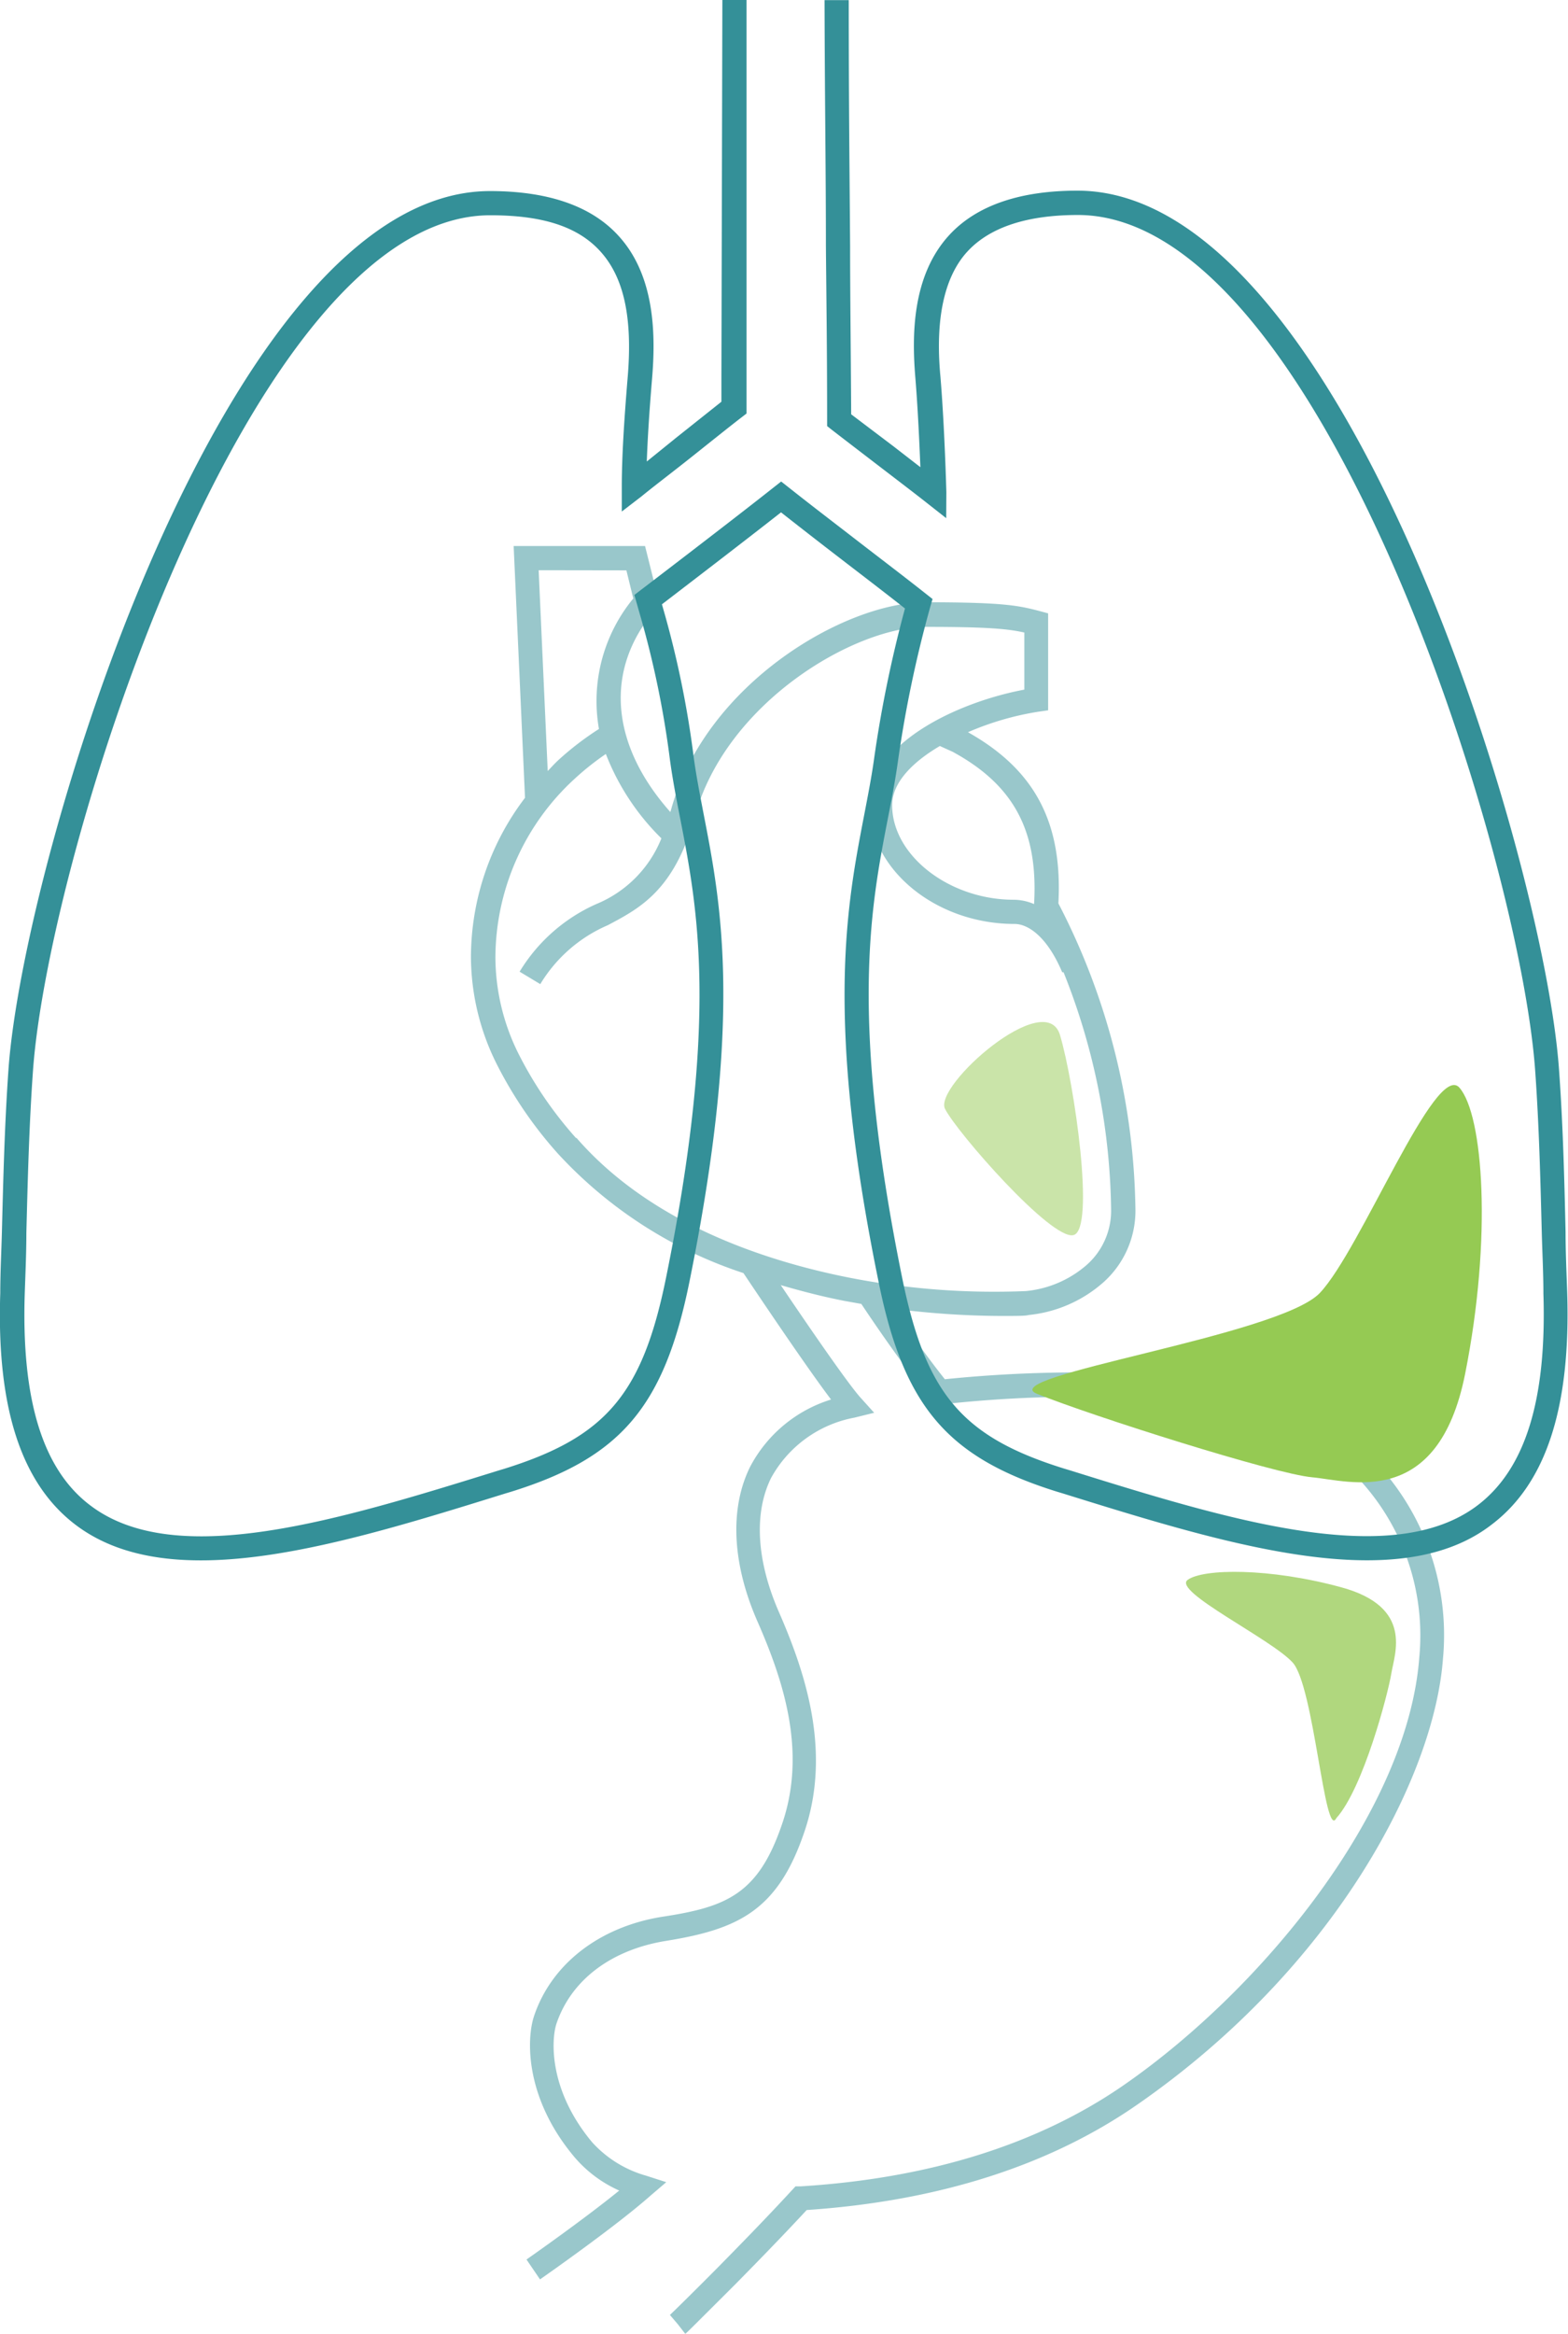
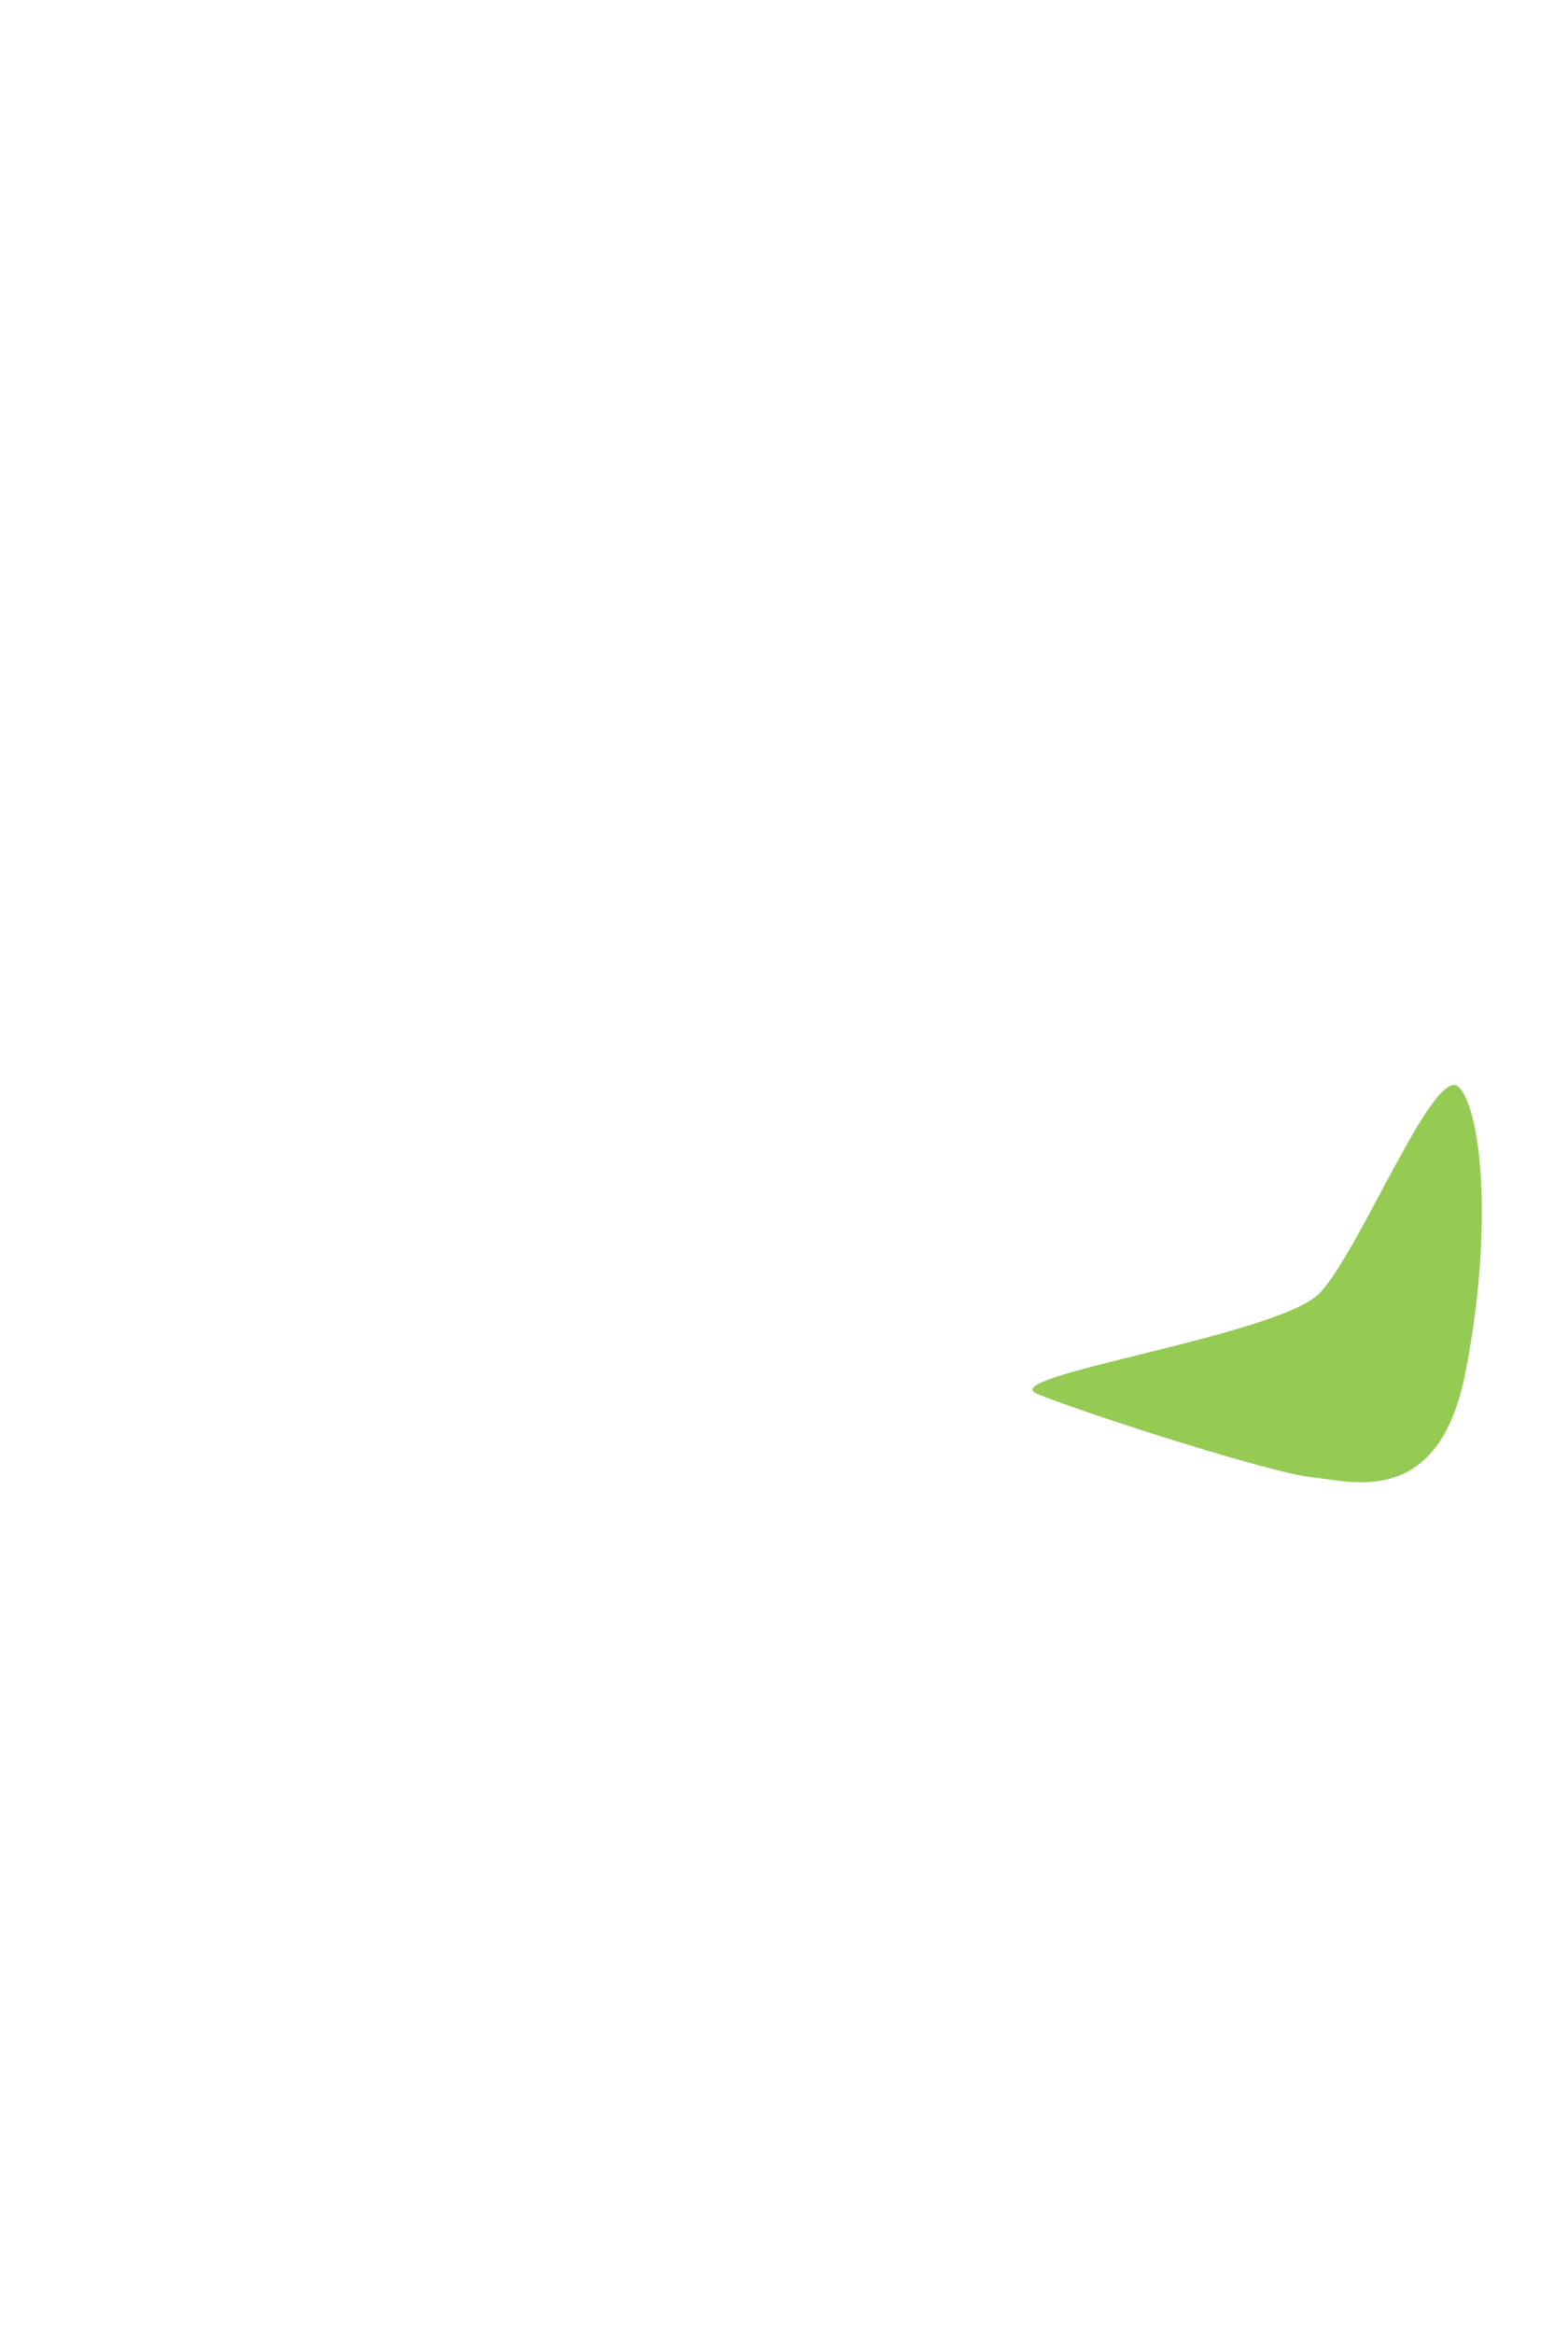
<svg xmlns="http://www.w3.org/2000/svg" id="Layer_1" data-name="Layer 1" width="116" height="172.6" viewBox="0 0 116 172.6">
  <defs>
    <style>
      .cls-1 {
        opacity: 0.5;
      }

      .cls-2 {
        fill: #349098;
      }

      .cls-3 {
        fill: #95ca53;
      }

      .cls-4 {
        opacity: 0.75;
      }
    </style>
  </defs>
  <title>stage-3</title>
  <g class="cls-1">
-     <path class="cls-2" d="M100.7,107.08c-3.43-3.2-8.47-4.85-16.86-5.5A97.06,97.06,0,0,0,69.9,102c-1.06-1.33-2.34-3.09-3.8-5.22a62.7,62.7,0,0,0,8,.54c1.08,0,1.8,0,2-.07a9.82,9.82,0,0,0,5.51-2.4A7.1,7.1,0,0,0,84,89.54a50.52,50.52,0,0,0-5.7-22.73c.32-6-1.76-9.89-6.69-12.66a21.51,21.51,0,0,1,5.17-1.51l.76-.11V45.36l-.67-.18c-1.56-.41-2.72-.64-8.42-.64-5.94,0-16.22,6-18.8,15.32l-.06.19c-4.44-5-4.89-10.53-1.13-14.94l-.61-.52.87-.21-1-4H38L38.84,59a19.52,19.52,0,0,0-4,11.78,17.82,17.82,0,0,0,1.91,7.92,30.5,30.5,0,0,0,4.51,6.6A32.37,32.37,0,0,0,55,94.15c3.06,4.57,5.24,7.71,6.48,9.35a10.15,10.15,0,0,0-6,5c-1.51,3.08-1.32,7.14.56,11.42,1.95,4.45,3.68,9.73,1.77,15.11-1.75,5.07-4.12,6-8.74,6.71s-8.25,3.44-9.56,7.35c-.57,1.7-.69,6.07,3,10.45A9.33,9.33,0,0,0,45.81,162c-2.73,2.22-6.82,5.07-6.86,5.1l1,1.47c.23-.16,5.56-3.88,8.17-6.19l1.17-1-1.49-.48a8.48,8.48,0,0,1-4-2.48c-3.26-3.91-3-7.63-2.64-8.74,1.09-3.25,4.06-5.5,8.15-6.15,5.32-.86,8.19-2.26,10.14-7.89,2.12-6,.14-11.92-1.82-16.41-1.66-3.79-1.87-7.32-.59-9.92a8.89,8.89,0,0,1,6.17-4.47l1.46-.36-1-1.11c-.71-.78-2.8-3.72-5.91-8.33,1.52.44,3.08.85,4.73,1.17l1.23.22c2,3,3.78,5.43,5.14,7.1l.32.39.49-.06a93.1,93.1,0,0,1,14.06-.49c8,.62,12.68,2.12,15.78,5A17,17,0,0,1,105,122.55c-.85,11.39-11.61,24.52-21.79,31.6-6.34,4.41-14.41,6.95-24,7.54l-.36,0-.24.26c-2,2.17-4.08,4.29-5.45,5.68s-3.4,3.39-3.6,3.57l.58.68.55.71c.05,0,.2-.16,3.74-3.69,1.33-1.35,3.31-3.37,5.25-5.46,9.74-.66,18-3.29,24.52-7.84,14.56-10.12,21.9-24.17,22.55-32.93A18.69,18.69,0,0,0,100.7,107.08ZM76.5,66.86A3.83,3.83,0,0,0,75,66.54c-4.77,0-9-3.27-9-7,0-1.65,1.49-3.17,3.53-4.37l.95.43C75,58.06,76.82,61.45,76.5,66.86ZM46.34,42.18l.51,2.08a11.93,11.93,0,0,0-2.54,9.65,21.88,21.88,0,0,0-3,2.3c-.28.26-.53.54-.79.81l-.67-14.85Zm-3.71,42a28.76,28.76,0,0,1-4.25-6.21,16.08,16.08,0,0,1-1.73-7.14,18,18,0,0,1,5.9-13.27,20,20,0,0,1,2.27-1.8A17.72,17.72,0,0,0,48.93,62a8.78,8.78,0,0,1-4.82,4.86,12.64,12.64,0,0,0-5.67,5l1.53.92a10.84,10.84,0,0,1,5-4.36c2.42-1.28,4.93-2.61,6.44-8.06,2.32-8.42,11.82-14,17.08-14,4.61,0,6.1.15,7.29.42V51c-5,.94-11.46,4-11.46,8.53,0,4.77,4.92,8.8,10.74,8.8,1,0,2.41.94,3.52,3.57l.1,0A48.75,48.75,0,0,1,82.2,89.54a5.35,5.35,0,0,1-1.8,4,8,8,0,0,1-4.51,1.94,55.78,55.78,0,0,1-13.1-1C56.65,93.26,48.15,90.5,42.63,84.13Z" />
-   </g>
+     </g>
  <path class="cls-3" d="M76.72,103.08c4.18,1.68,17.57,5.92,20.34,6.17s9.32,2.44,11.33-7.65,1.34-19.14-.42-21.16-7.31,12-10.33,15.18S73.45,101.77,76.72,103.08Z" />
  <g class="cls-1">
-     <path class="cls-3" d="M69.91,82c.85,1.71,7.89,9.76,9.51,9.34s.06-11.22-1-14.79S69.06,80.31,69.91,82Z" />
-   </g>
+     </g>
  <g class="cls-4">
-     <path class="cls-3" d="M98.86,134.46c2-2.22,3.83-9.22,4.07-10.7s1.65-4.91-3.69-6.37S89,116,87.86,116.84s6.19,4.37,7.77,6.11S98,136.17,98.86,134.46Z" />
-   </g>
-   <path class="cls-2" d="M101.13,115.39c-6.61,0-14.65-2.5-22.52-4.95l-.4-.12C70.08,107.79,66.86,104,65,94.81c-4-19.55-2.35-27.88-1.06-34.58.28-1.46.55-2.83.74-4.23a91.88,91.88,0,0,1,2.27-11c-1.47-1.16-3.08-2.39-4.68-3.62S59.19,39,57.78,37.89c-2.67,2.1-7.31,5.65-8.81,6.8l.07.25A72.17,72.17,0,0,1,51.32,56c.19,1.4.46,2.77.74,4.23,1.3,6.7,2.91,15-1.06,34.58-1.87,9.22-5.08,13-13.22,15.52l-.4.12c-12.16,3.78-24.73,7.69-31.81,2.3-4-3.05-5.83-8.65-5.55-17.13,0-1.48.08-3,.12-4.49.1-3.92.2-8,.49-12.08,1.12-15.65,16-64.92,35.62-64.92,4.29,0,7.48,1.1,9.48,3.28,2.78,3,2.77,7.49,2.51,10.59-.2,2.38-.33,4.41-.39,6.13L50,32.39l3.37-2.68c0-.37,0-1,0-1.88L53.44,0h1.79l0,27.83c0,1.52,0,2.24,0,2.31v.44l-.35.27c-.86.66-2.28,1.8-3.7,2.93S48.32,36,47.47,36.7L46,37.83,46,36c0-2.13.16-4.79.44-8.15.36-4.39-.29-7.32-2-9.23s-4.4-2.7-8.17-2.7c-17.79,0-32.67,47-33.83,63.26-.29,4.07-.39,8.1-.49,12,0,1.51-.07,3-.12,4.5-.25,7.85,1.33,13,4.85,15.65,6.35,4.83,18.47,1.06,30.2-2.58l.4-.12c7.55-2.35,10.25-5.53,12-14.17,3.9-19.2,2.32-27.34,1.05-33.88-.29-1.48-.56-2.88-.76-4.33a70.55,70.55,0,0,0-2.23-10.81L46.93,44l.48-.37c.07-.05,6.83-5.21,9.82-7.58l.56-.44.56.44c1.55,1.23,3.28,2.55,5,3.88s3.58,2.74,5.17,4l.47.37-.17.58a89.29,89.29,0,0,0-2.38,11.34c-.2,1.45-.47,2.85-.76,4.33-1.27,6.54-2.84,14.68,1.05,33.89,1.75,8.64,4.44,11.82,12,14.17l.4.12c11.72,3.65,23.85,7.42,30.2,2.58,3.51-2.68,5.1-7.79,4.85-15.65,0-1.49-.08-3-.12-4.5-.1-3.9-.2-7.93-.49-12-1.17-16.26-16-63.26-33.83-63.26-3.77,0-6.52.91-8.17,2.7s-2.41,4.84-2,9.23c.31,3.68.44,8.53.44,8.58L70,38.32l-1.5-1.18c-.85-.67-2.19-1.69-3.52-2.71s-2.61-2-3.45-2.65l-.34-.27v-.43c0-5.41-.06-9.38-.09-12.9,0-5.75-.08-10.35-.1-18.17h1.79c0,7.82.06,12.42.1,18.16,0,3.43.05,7.28.08,12.47L66.09,33l2,1.55c-.07-1.74-.19-4.38-.37-6.58-.26-3.1-.28-7.56,2.51-10.59,2-2.17,5.19-3.28,9.48-3.28,19.64,0,34.49,49.27,35.62,64.92.3,4.11.4,8.16.49,12.08,0,1.51.07,3,.12,4.49.27,8.47-1.55,14.08-5.55,17.13C107.92,114.65,104.73,115.39,101.13,115.39Z" />
+     </g>
</svg>